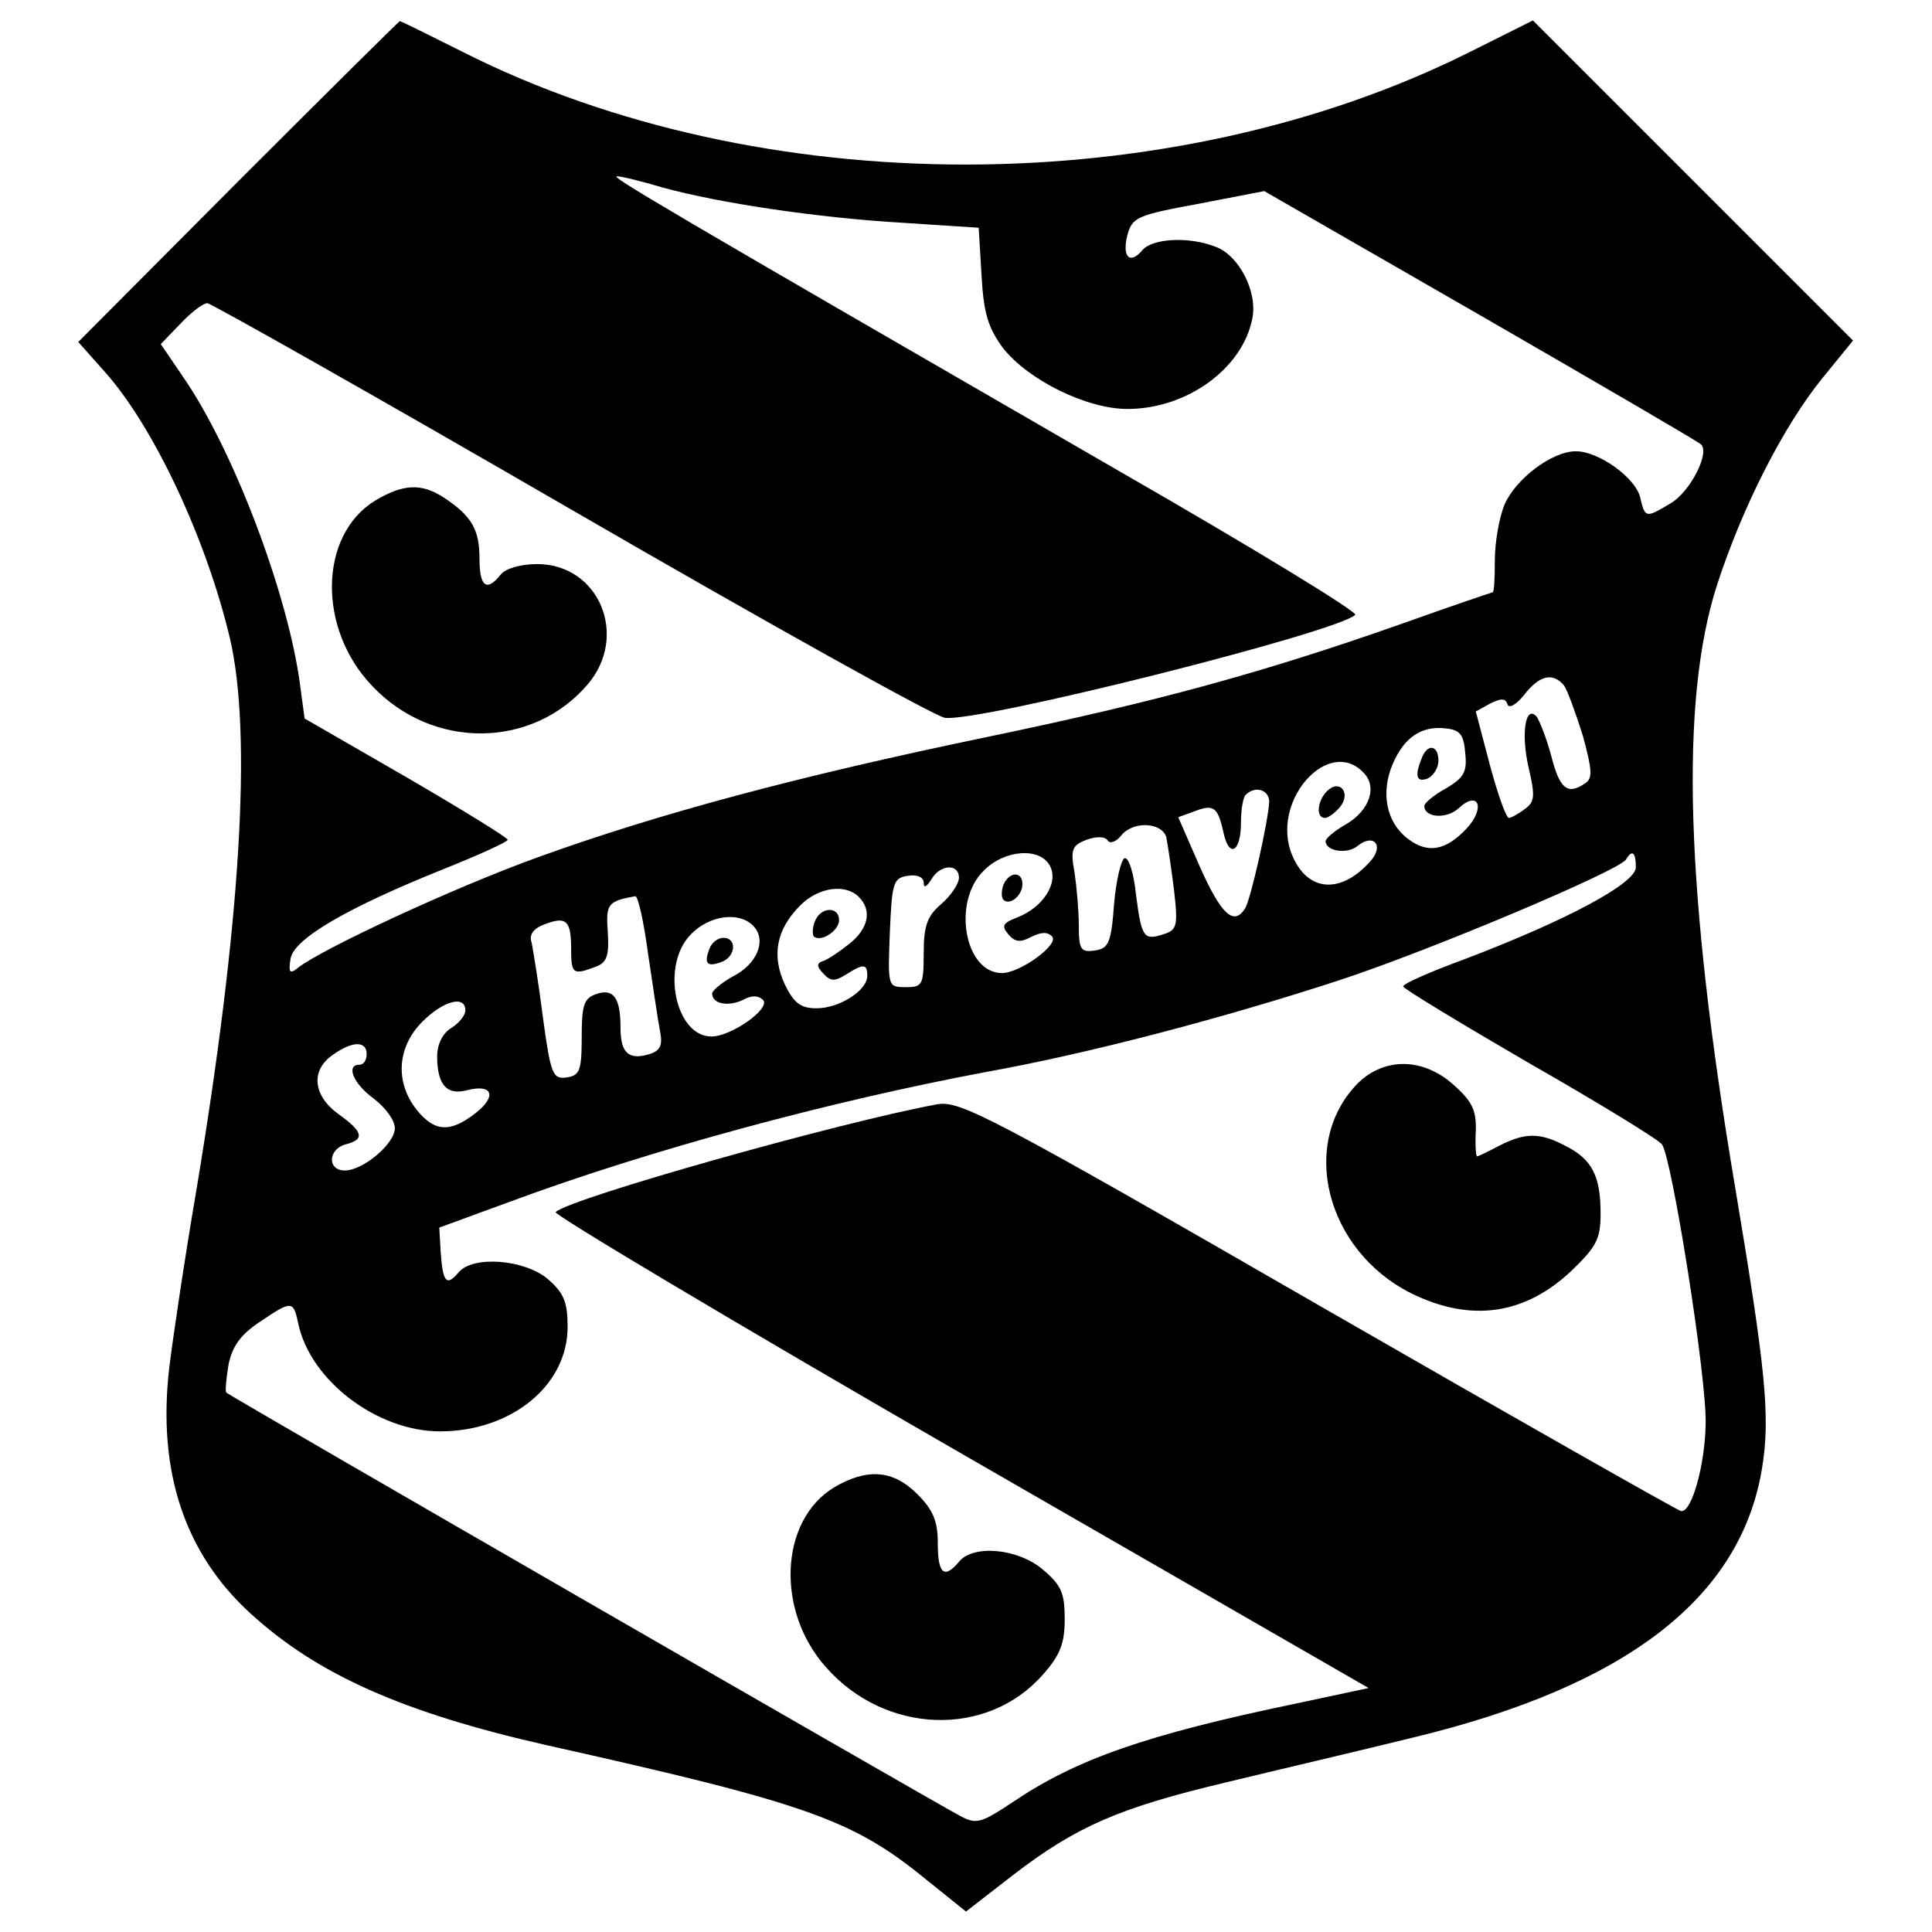
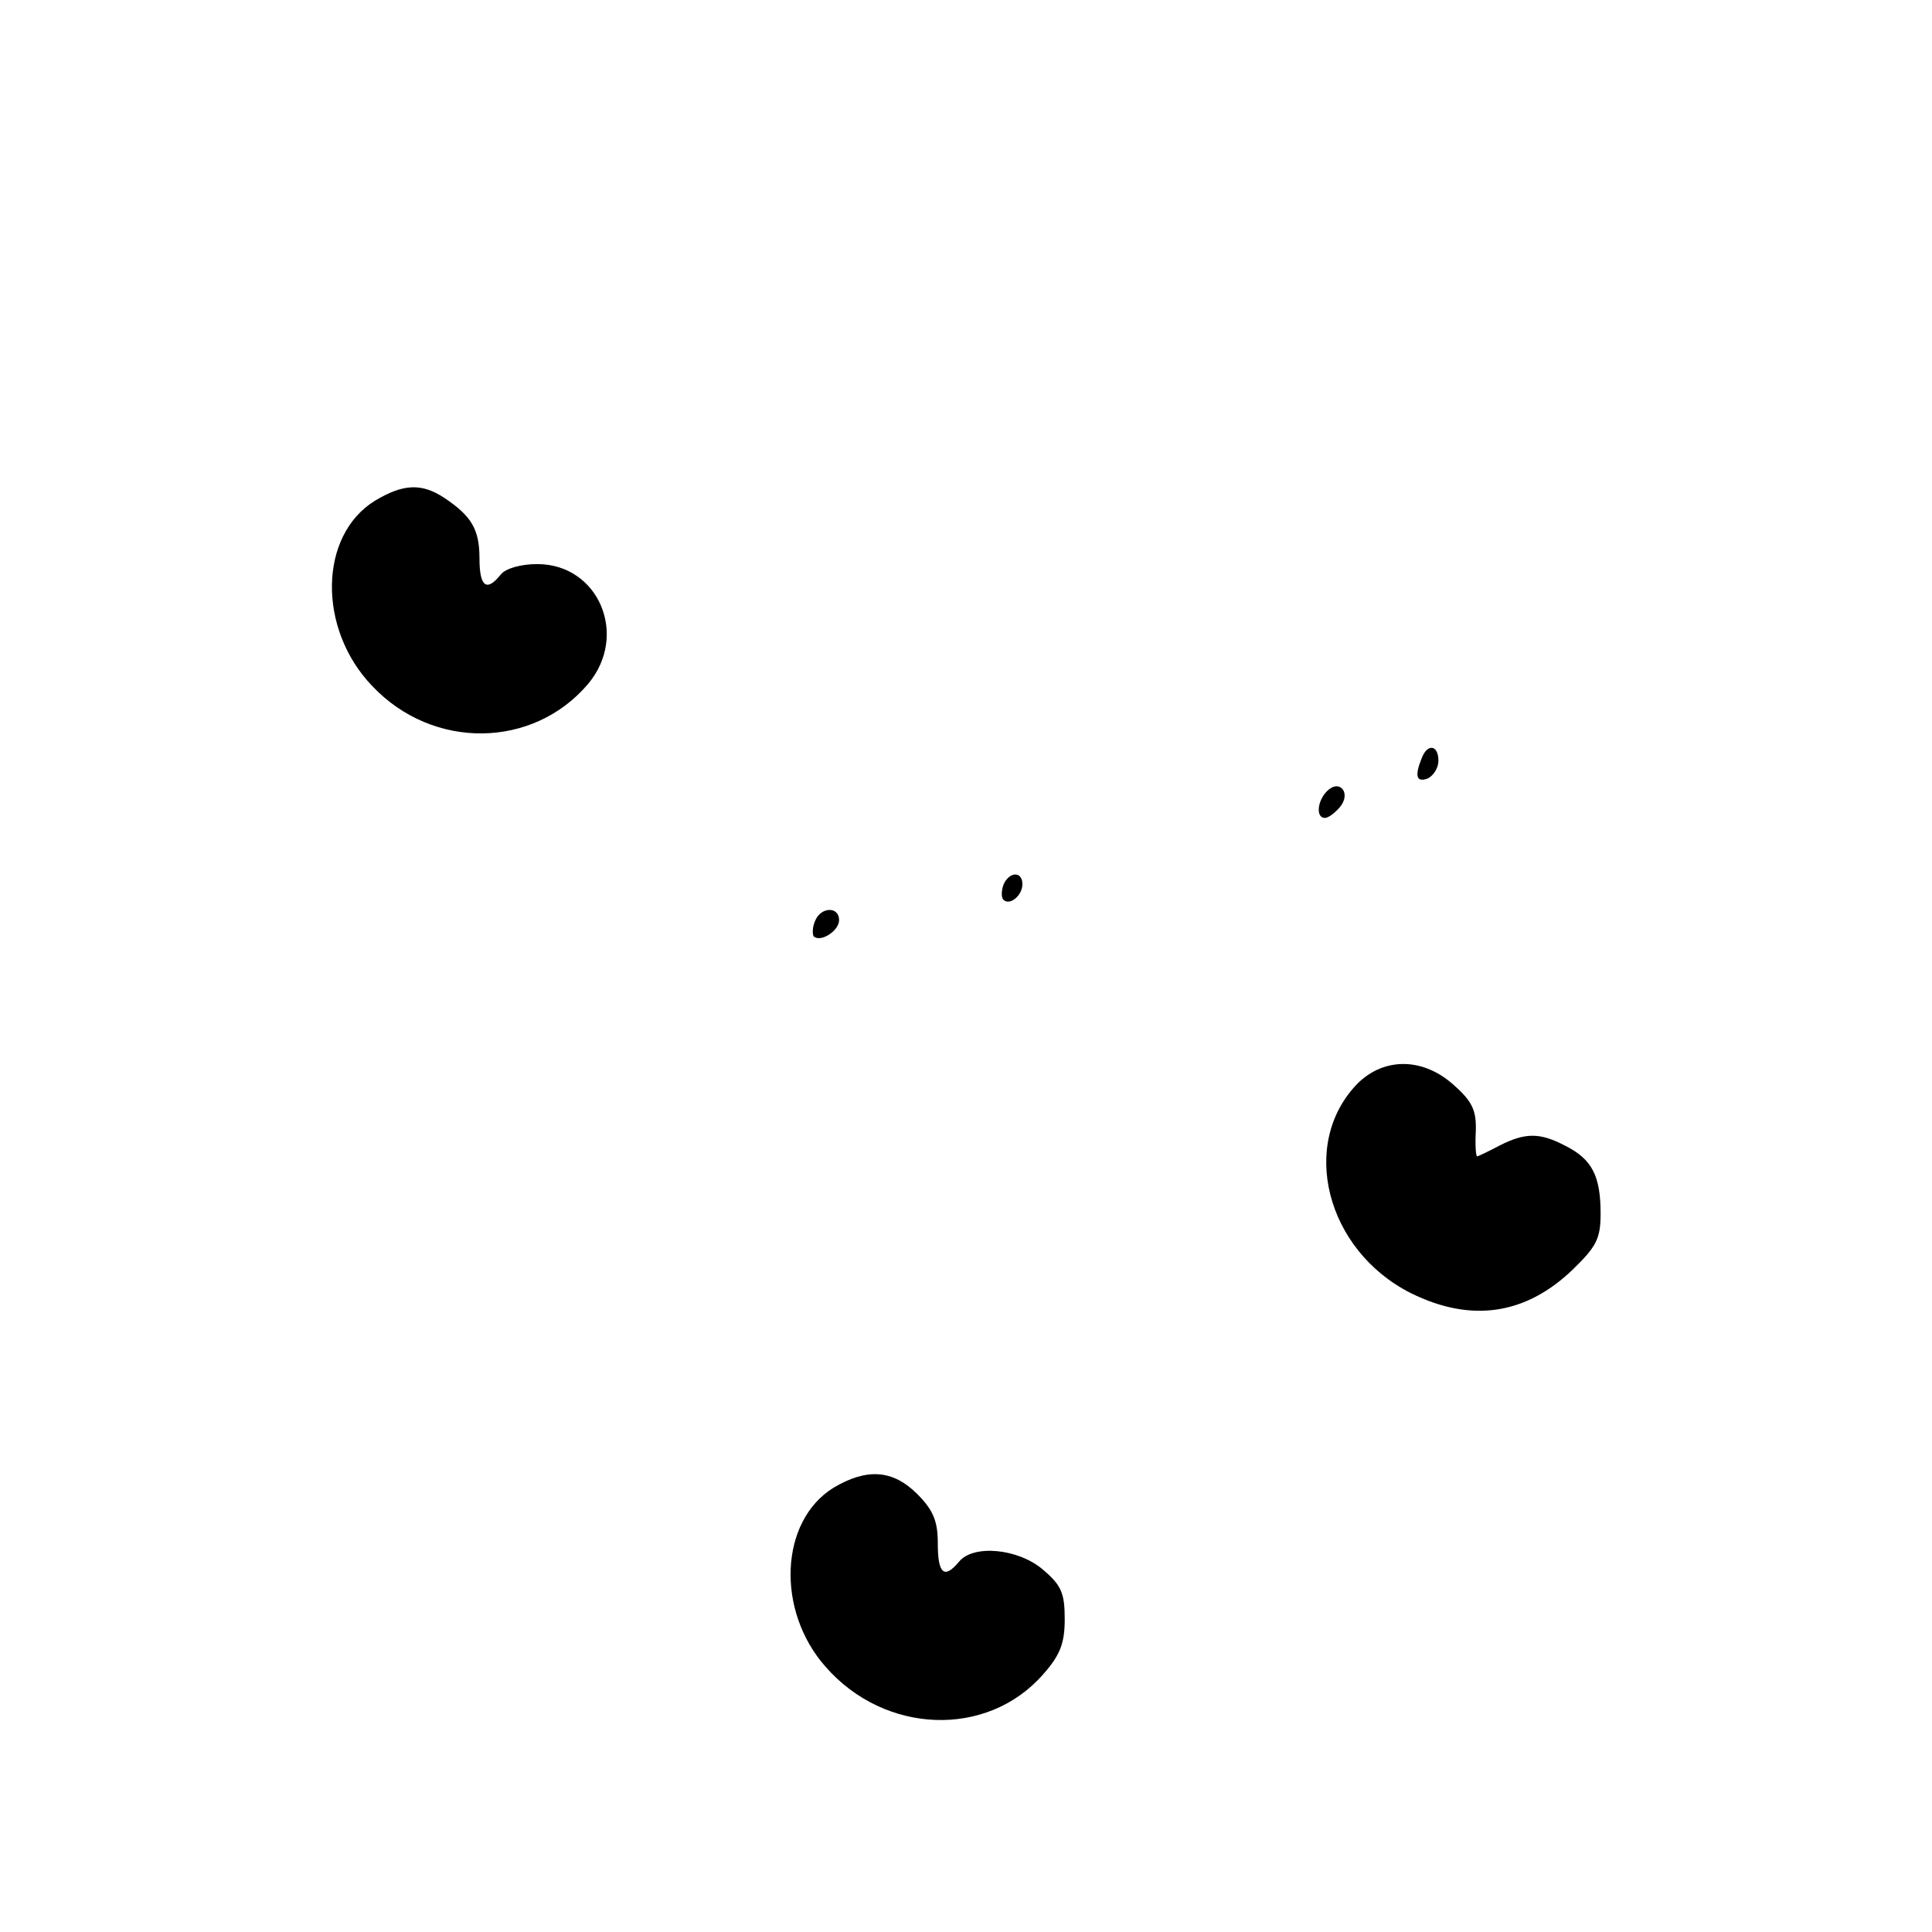
<svg xmlns="http://www.w3.org/2000/svg" version="1.0" width="274pt" height="274pt" viewBox="0 0 274 274" preserveAspectRatio="xMidYMid meet">
  <g transform="translate(0,274) scale(0.1,-0.1)" fill="#000000" stroke="none">
-     <path d="M338 2483 l-227 -228 40 -45 c69 -79 142 -236 175 -375 32 -136 15 -407 -47 -780 -17 -99 -34 -214 -39 -255 -17 -147 22 -263 115 -348 95 -87 217 -141 420 -187 372 -83 435 -106 539 -191 l56 -45 67 52 c90 69 150 95 301 131 70 17 190 45 267 64 302 73 464 198 494 382 12 73 5 140 -38 397 -71 421 -79 690 -26 855 36 111 94 225 149 293 l44 54 -227 227 -227 227 -90 -45 c-424 -212 -1005 -213 -1427 0 -48 24 -88 44 -90 44 -1 0 -104 -102 -229 -227z m602 -9 c80 -22 220 -43 341 -50 l107 -7 4 -67 c3 -54 9 -74 30 -103 36 -46 119 -87 177 -87 84 0 163 57 177 128 8 38 -19 90 -52 102 -38 15 -90 12 -104 -5 -18 -21 -29 -9 -21 22 7 25 14 28 101 44 l93 18 306 -176 c168 -97 309 -179 313 -183 14 -11 -15 -68 -43 -84 -35 -21 -36 -21 -43 9 -7 28 -59 65 -91 65 -34 0 -85 -39 -101 -75 -8 -19 -14 -55 -14 -80 0 -25 -1 -45 -3 -45 -1 0 -60 -20 -130 -45 -196 -69 -346 -110 -586 -160 -270 -56 -467 -109 -636 -170 -120 -43 -311 -132 -343 -158 -11 -9 -13 -6 -10 13 4 28 79 72 216 127 50 20 92 39 92 42 0 3 -65 43 -144 89 l-144 83 -7 52 c-18 128 -94 329 -165 432 l-32 47 28 29 c15 16 32 29 38 29 5 0 237 -131 515 -292 278 -161 517 -294 531 -296 47 -7 556 121 582 146 4 4 -147 96 -335 204 -651 376 -722 418 -712 418 6 0 35 -7 65 -16z m1278 -706 c5 -7 17 -40 27 -72 13 -48 14 -60 3 -67 -25 -17 -36 -8 -48 39 -7 26 -17 51 -21 56 -16 17 -22 -26 -11 -73 9 -39 9 -48 -5 -58 -9 -7 -20 -13 -23 -13 -4 0 -16 34 -27 75 l-20 76 20 11 c16 8 22 8 25 -1 2 -6 12 -1 24 14 21 27 40 32 56 13z m-140 -96 c3 -27 -2 -35 -27 -50 -17 -9 -31 -21 -31 -25 0 -17 32 -19 49 -3 28 26 38 0 11 -29 -30 -32 -56 -36 -84 -14 -30 23 -38 65 -21 105 16 38 41 55 75 51 20 -2 26 -8 28 -35z m-145 -27 c21 -20 10 -54 -24 -74 -16 -9 -29 -20 -29 -24 0 -14 30 -19 45 -7 23 19 39 1 18 -22 -44 -49 -93 -42 -113 16 -24 75 55 160 103 111z m-133 -42 c-1 -26 -26 -138 -34 -151 -16 -26 -34 -9 -64 58 l-31 71 22 8 c28 11 34 7 42 -29 8 -38 25 -29 25 14 0 18 3 36 7 39 13 13 33 7 33 -10z m-146 -50 c2 -10 7 -43 11 -75 6 -52 4 -57 -15 -63 -28 -9 -31 -5 -39 57 -3 29 -10 52 -16 51 -5 -2 -12 -31 -15 -65 -4 -56 -8 -63 -27 -66 -20 -3 -23 1 -23 35 0 21 -3 55 -6 75 -6 33 -4 39 17 47 14 5 26 5 30 -1 3 -5 12 -2 19 7 17 21 57 19 64 -2z m-165 -41 c13 -24 -10 -59 -46 -73 -21 -8 -23 -12 -13 -24 9 -11 17 -12 32 -4 14 7 23 8 30 1 11 -11 -45 -52 -71 -52 -53 0 -71 101 -26 145 29 30 80 34 94 7z m831 -2 c0 -23 -100 -76 -242 -130 -49 -18 -88 -35 -88 -39 0 -3 81 -52 179 -109 98 -56 183 -108 188 -115 14 -18 64 -333 62 -397 -1 -58 -20 -126 -35 -123 -5 1 -236 132 -514 292 -465 268 -508 290 -540 285 -133 -24 -521 -133 -542 -153 -4 -3 254 -157 573 -341 l580 -334 -103 -22 c-212 -44 -311 -79 -399 -138 -48 -32 -54 -34 -78 -21 -36 19 -1035 595 -1040 600 -2 2 0 20 3 39 5 26 17 43 44 61 46 31 48 31 55 -2 17 -81 112 -153 201 -153 101 0 181 65 181 148 0 35 -5 48 -28 68 -33 28 -107 34 -127 9 -17 -20 -22 -13 -25 29 l-2 35 101 37 c197 73 452 142 676 184 145 26 338 77 500 130 128 42 396 155 406 171 9 15 14 10 14 -11z m-960 -15 c0 -8 -11 -25 -25 -37 -20 -17 -25 -31 -25 -70 0 -45 -2 -48 -25 -48 -26 0 -26 0 -23 78 3 71 5 77 26 80 13 2 22 -2 22 -10 0 -8 4 -6 11 5 12 21 39 23 39 2z m-142 -27 c19 -19 14 -45 -14 -67 -14 -11 -30 -22 -37 -24 -9 -3 -9 -8 1 -18 10 -11 16 -11 32 -1 25 16 30 15 30 -2 0 -21 -40 -46 -72 -46 -22 0 -32 7 -45 34 -19 41 -12 78 22 112 26 26 64 31 83 12z m-299 -80 c7 -46 14 -95 17 -110 4 -20 1 -28 -15 -33 -30 -9 -41 2 -41 38 0 42 -10 56 -35 47 -17 -6 -20 -16 -20 -61 0 -48 -3 -54 -21 -57 -20 -3 -23 4 -34 85 -6 48 -14 96 -16 106 -4 11 2 20 18 26 31 12 38 6 38 -35 0 -36 3 -37 35 -25 16 6 19 16 17 49 -3 40 0 44 39 51 4 0 12 -36 18 -81z m151 37 c17 -20 3 -53 -31 -70 -16 -9 -29 -20 -29 -24 0 -15 23 -19 44 -9 12 7 22 6 28 0 12 -12 -45 -52 -73 -52 -51 0 -72 100 -30 144 27 29 72 34 91 11z m-410 -118 c0 -7 -9 -18 -20 -25 -12 -7 -20 -23 -20 -40 0 -41 14 -56 43 -48 36 9 42 -9 11 -33 -36 -28 -58 -26 -83 5 -31 39 -28 89 8 125 30 30 61 38 61 16z m-140 -62 c0 -8 -4 -15 -10 -15 -20 0 -9 -27 20 -48 17 -13 30 -31 30 -42 0 -22 -45 -60 -71 -60 -25 0 -24 30 1 37 28 7 25 18 -10 43 -36 26 -40 62 -8 84 28 20 48 20 48 1z" />
    <path d="M532 2030 c-80 -49 -82 -182 -4 -263 86 -91 228 -89 306 3 58 69 15 170 -72 170 -23 0 -45 -6 -52 -15 -20 -25 -30 -17 -30 23 0 41 -11 60 -50 86 -32 21 -58 20 -98 -4z" />
    <path d="M2016 1664 c-10 -25 -7 -34 9 -28 8 4 15 15 15 25 0 23 -16 25 -24 3z" />
    <path d="M1882 1618 c-14 -14 -16 -38 -3 -38 5 0 14 7 21 15 17 20 0 41 -18 23z" />
    <path d="M1423 1485 c-3 -9 -3 -18 0 -21 9 -9 27 6 27 22 0 19 -19 18 -27 -1z" />
    <path d="M1926 1204 c-84 -85 -46 -237 75 -298 85 -42 162 -31 229 33 34 33 40 44 40 80 0 53 -12 77 -50 96 -36 19 -57 19 -94 0 -15 -8 -30 -15 -31 -15 -2 0 -3 16 -2 36 1 29 -5 42 -31 65 -43 39 -98 40 -136 3z" />
    <path d="M1182 630 c-76 -47 -82 -174 -11 -254 84 -96 229 -101 308 -11 25 28 31 45 31 79 0 37 -5 48 -31 70 -35 30 -99 36 -119 11 -21 -25 -30 -17 -30 26 0 31 -6 47 -29 70 -35 35 -72 37 -119 9z" />
    <path d="M1156 1434 c-4 -9 -4 -19 -2 -22 10 -9 36 8 36 23 0 20 -26 19 -34 -1z" />
-     <path d="M1006 1394 c-8 -21 -3 -26 18 -18 20 8 21 34 2 34 -8 0 -17 -7 -20 -16z" />
  </g>
</svg>